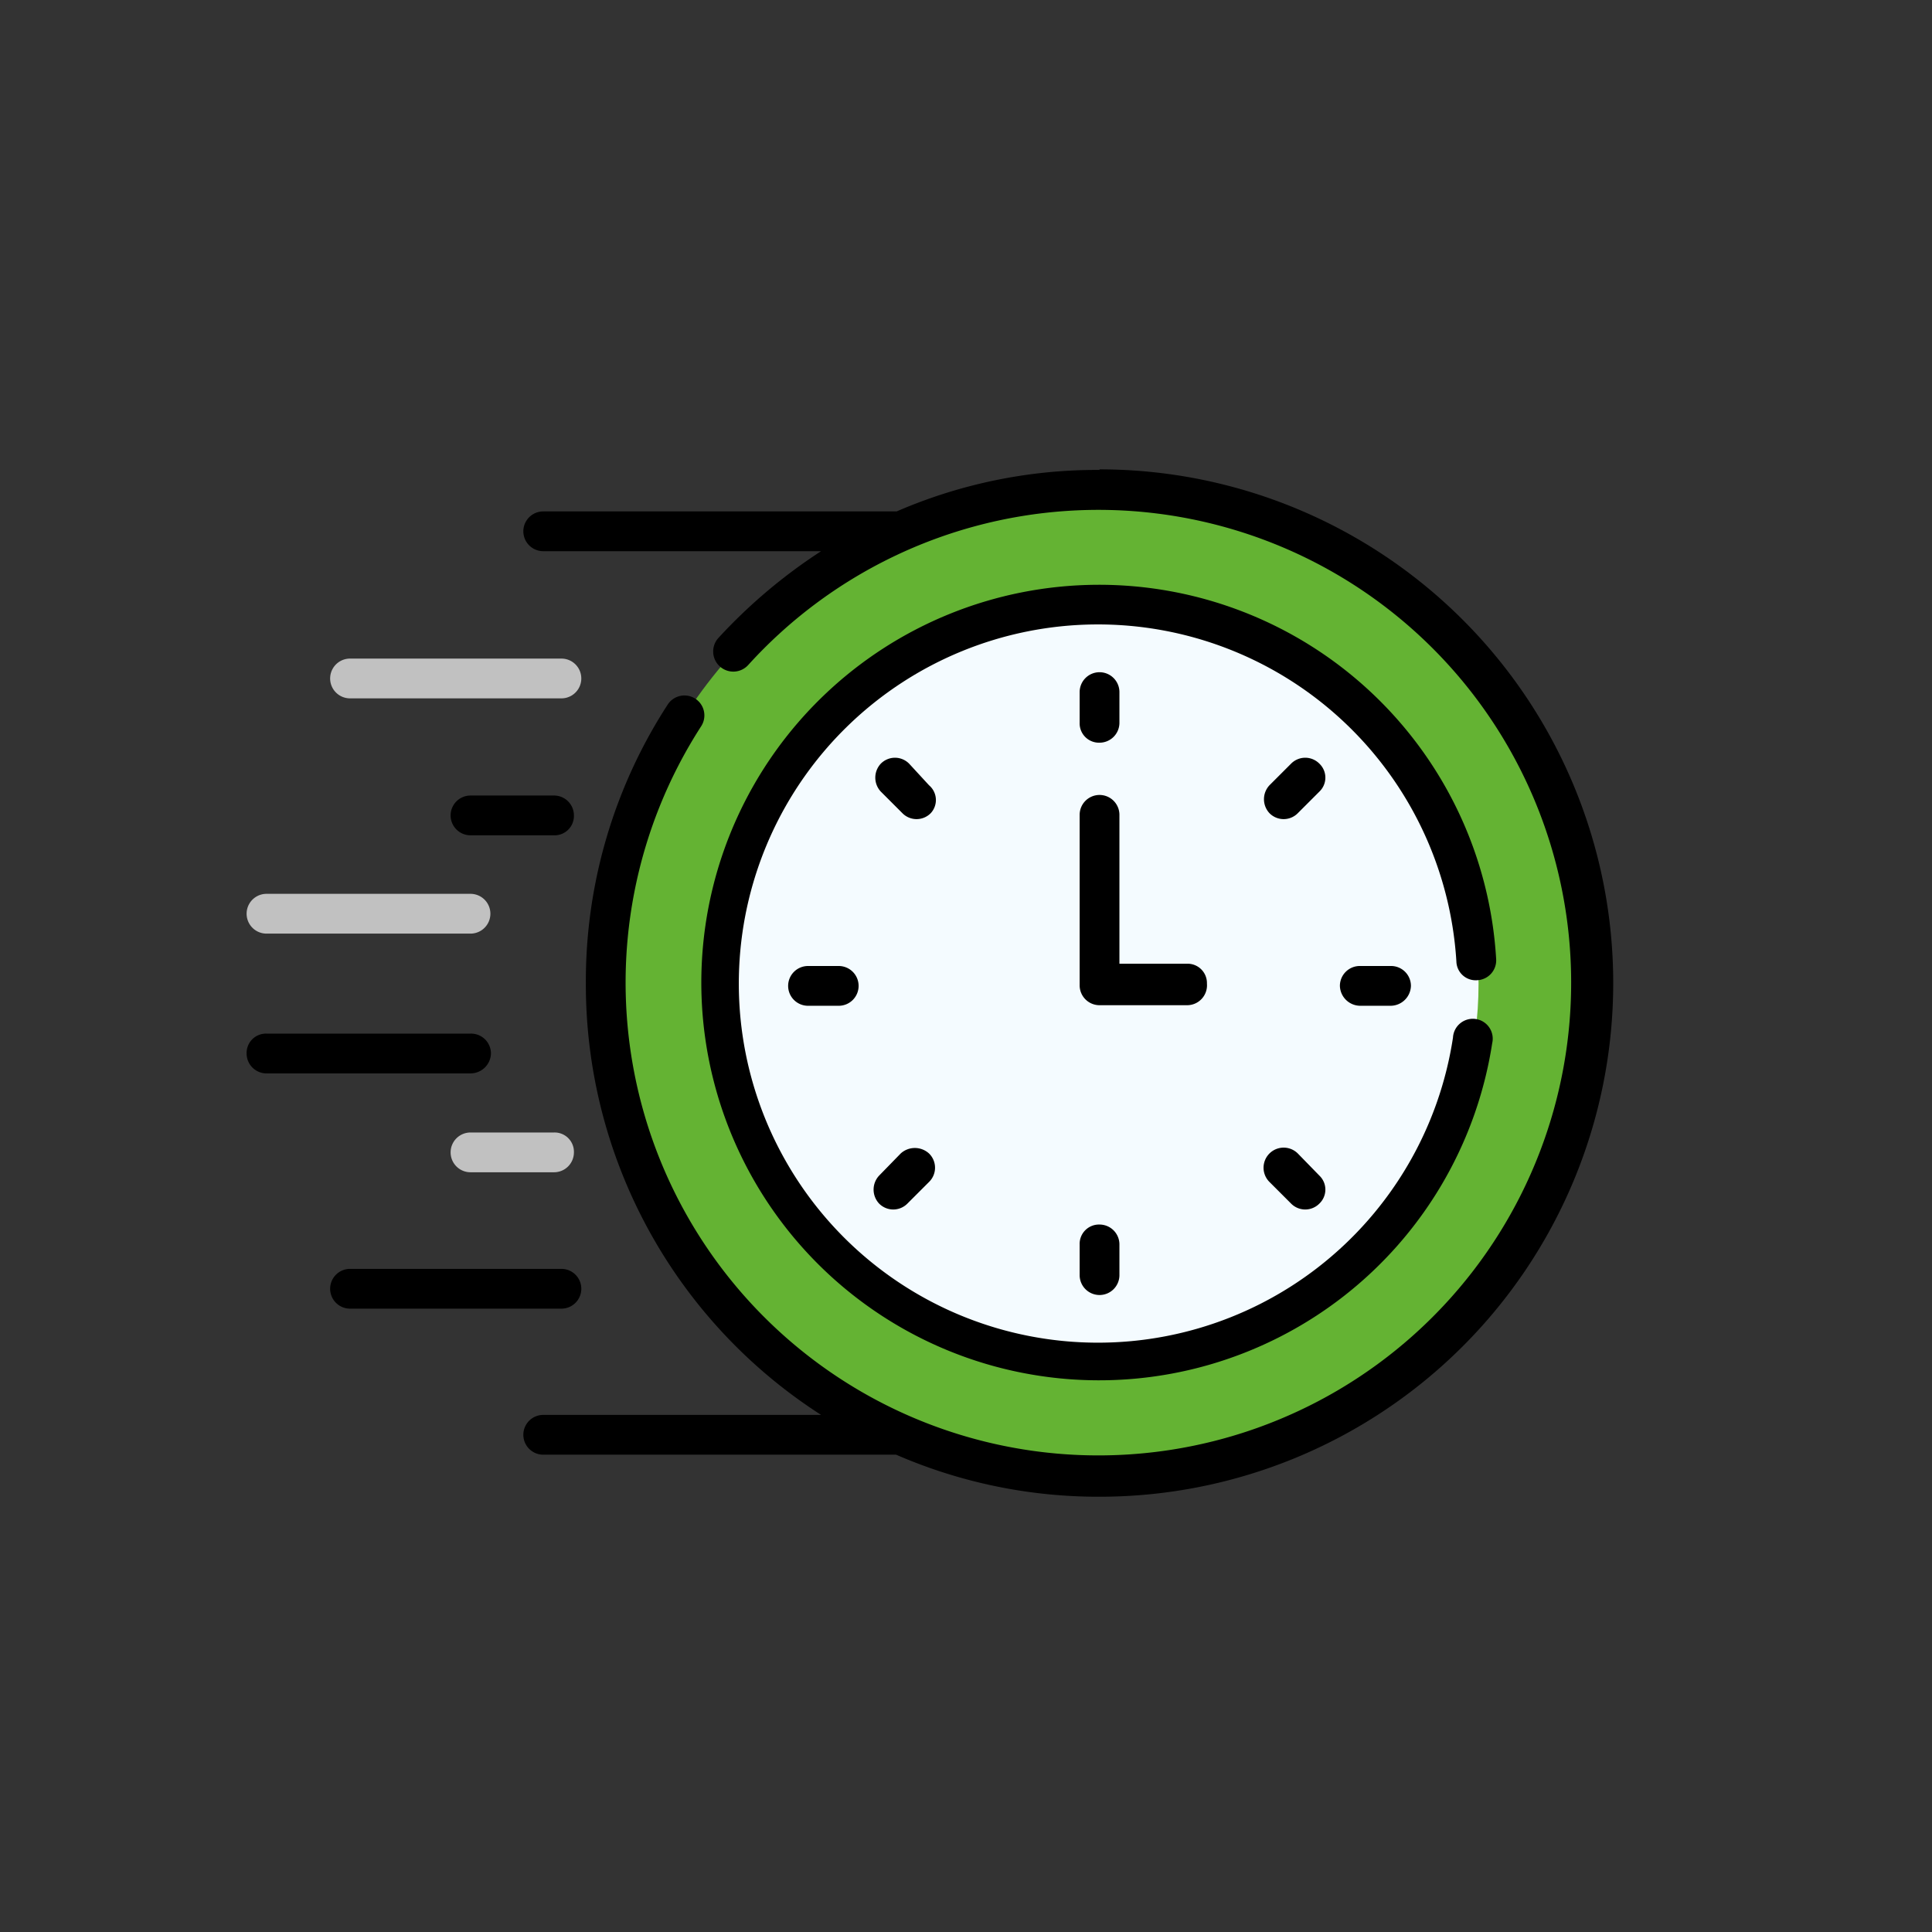
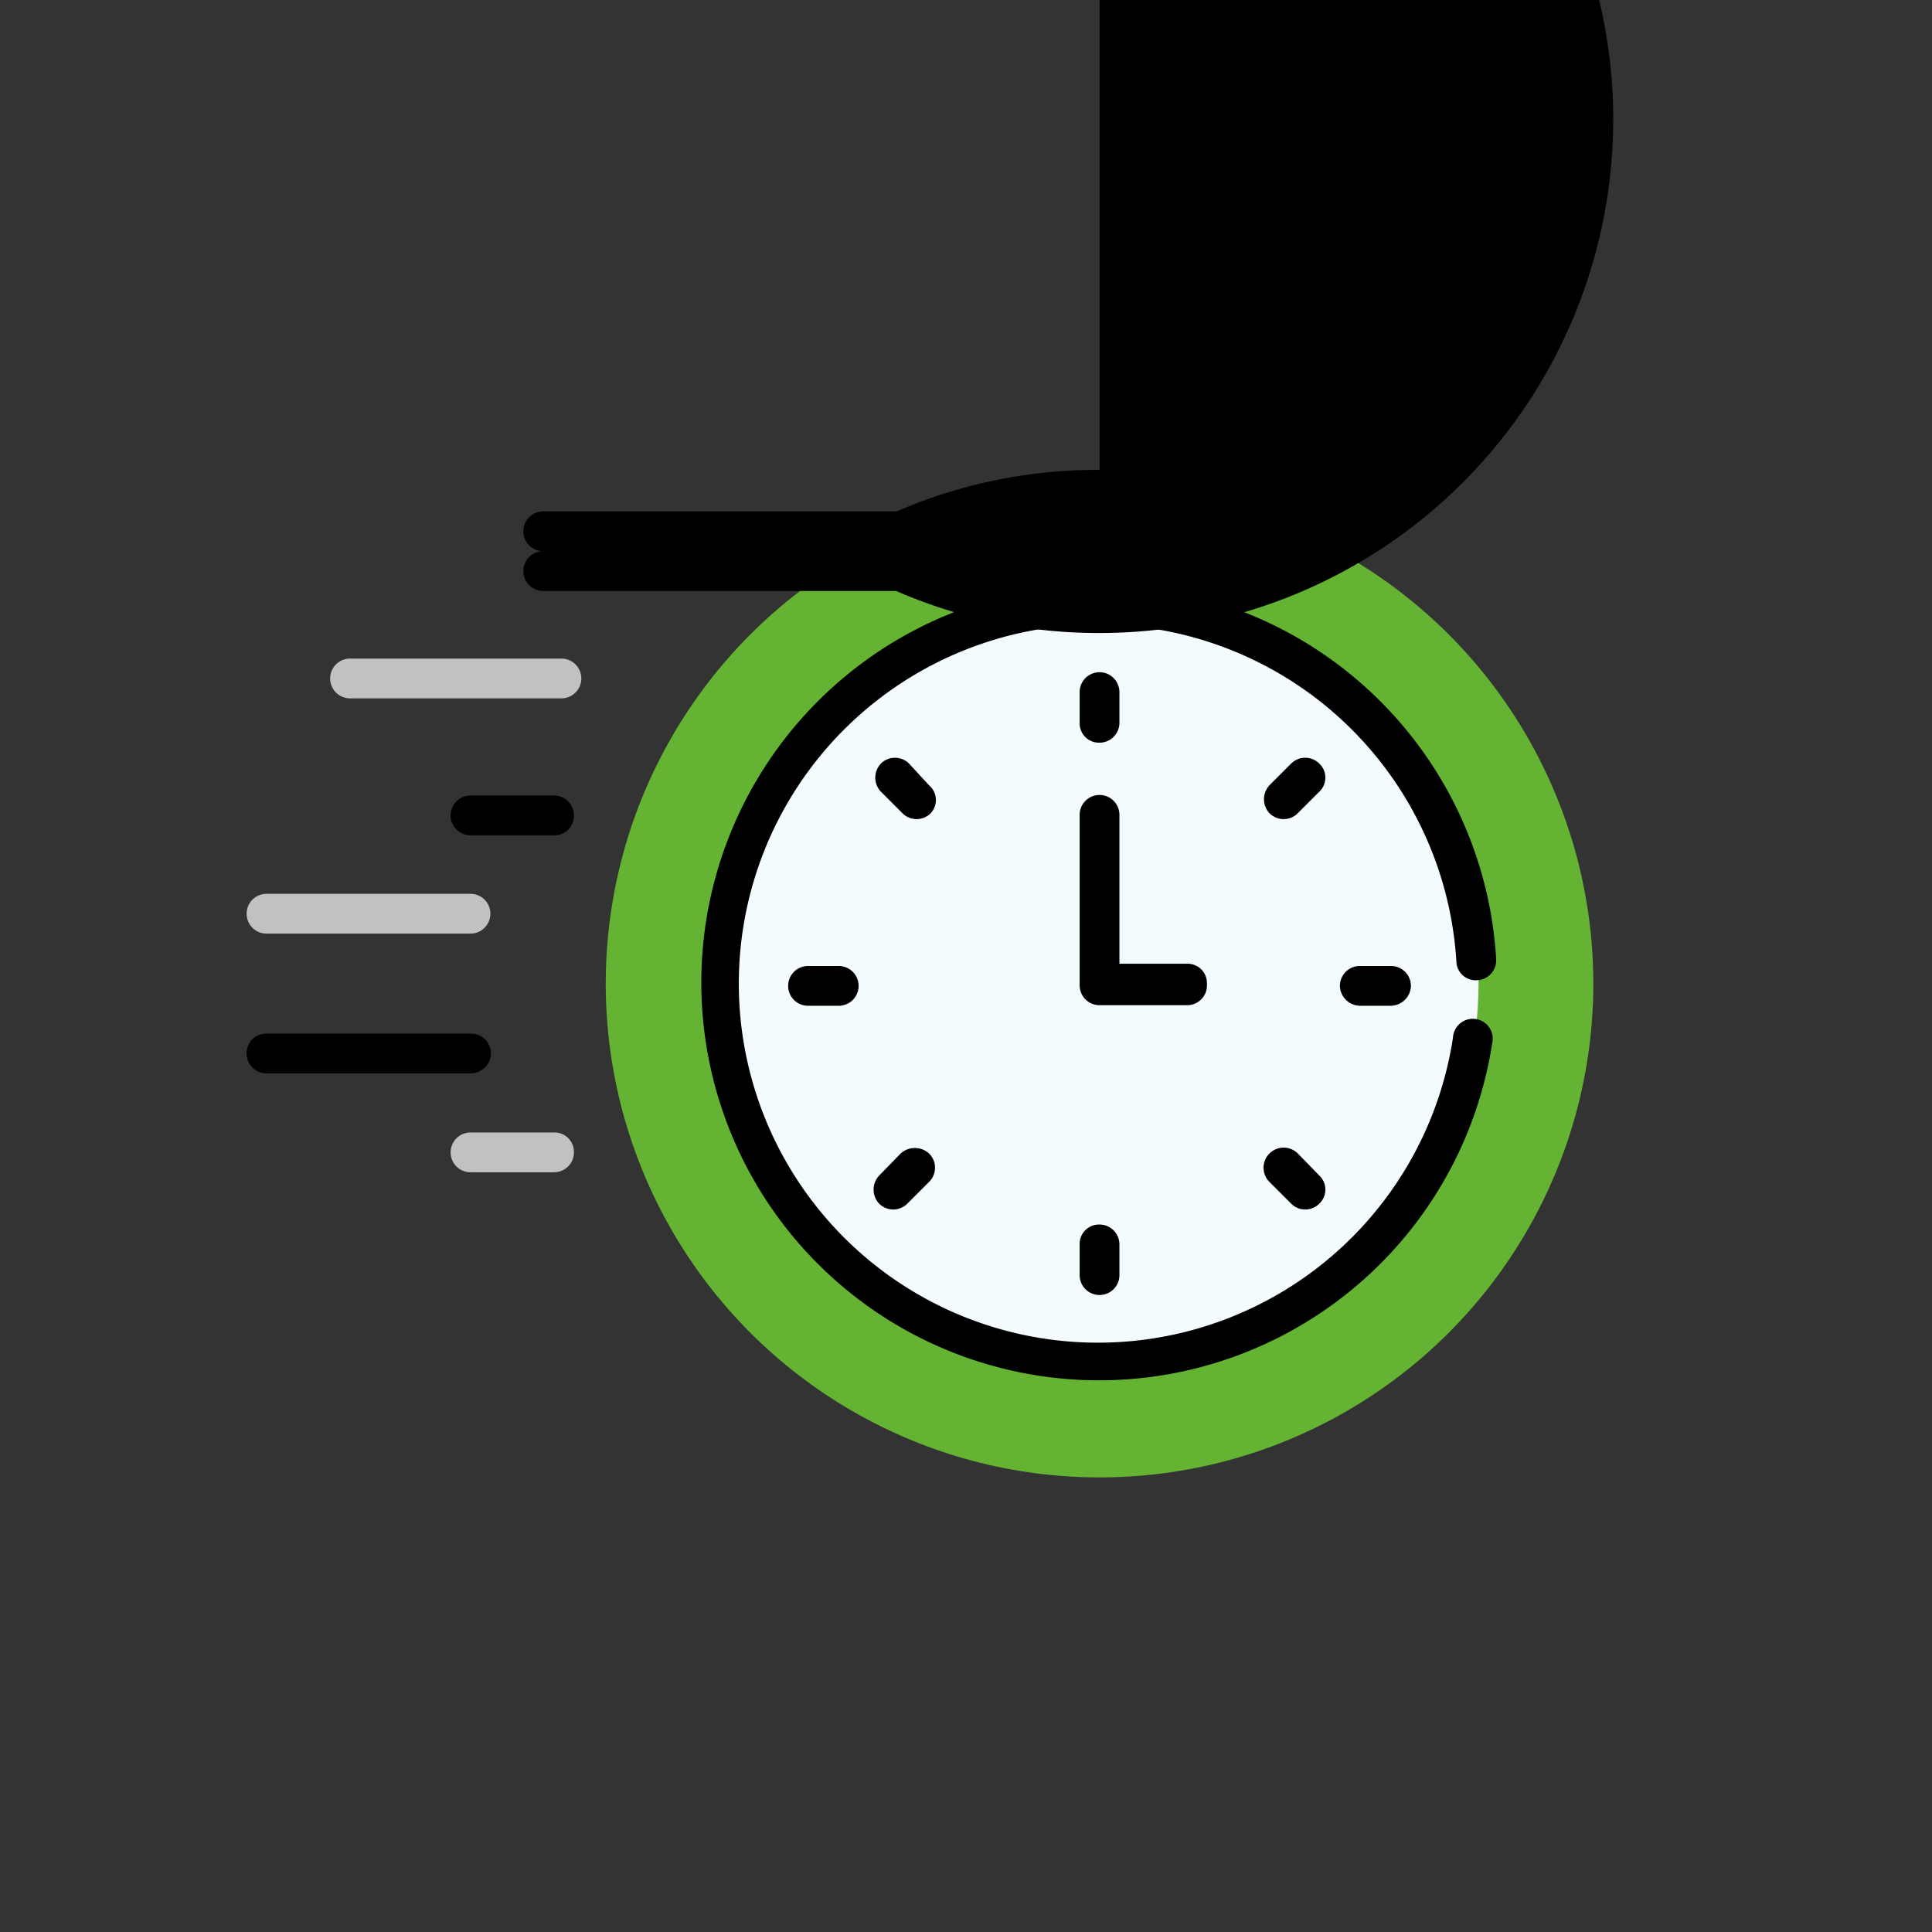
<svg xmlns="http://www.w3.org/2000/svg" id="Capa_1" data-name="Capa 1" viewBox="0 0 34 34">
  <rect x="0" y="0" width="34" height="34" fill="#333333" stroke="none" />
  <defs>
    <style>.cls-1{fill:#64b333;}.cls-2{fill:#f4fbff;}.cls-3{fill:#c1c1c1;}</style>
  </defs>
  <circle class="cls-1" cx="19.35" cy="17.31" r="8.69" />
  <circle class="cls-2" cx="19.35" cy="17.31" r="6.67" />
  <path class="cls-3" d="M6.16,12.29H9.88a.35.35,0,0,0,0-.7H6.16a.35.35,0,1,0,0,.7Z" />
  <path d="M9.75,14H8.28a.35.35,0,0,0-.35.35.35.35,0,0,0,.35.35H9.75a.34.34,0,0,0,.35-.35A.35.35,0,0,0,9.75,14Z" />
  <path class="cls-3" d="M4.69,16.43H8.28a.35.35,0,1,0,0-.7H4.69a.35.35,0,0,0,0,.7Z" />
-   <path d="M10.23,22.68a.35.35,0,0,0-.35-.35H6.16a.35.35,0,0,0-.35.35.35.35,0,0,0,.35.35H9.88A.35.35,0,0,0,10.23,22.68Z" />
  <path class="cls-3" d="M9.75,19.93H8.28a.35.35,0,0,0-.35.35.35.35,0,0,0,.35.35H9.75a.35.35,0,0,0,.35-.35A.34.34,0,0,0,9.75,19.93Z" />
  <path d="M8.64,18.54a.35.35,0,0,0-.36-.35H4.69a.34.34,0,0,0-.35.35.35.35,0,0,0,.35.35H8.28A.36.36,0,0,0,8.64,18.54Z" />
  <path d="M19.35,13.07a.35.35,0,0,0,.35-.35v-.54a.35.35,0,0,0-.35-.35.35.35,0,0,0-.35.35v.54A.34.34,0,0,0,19.35,13.07Z" />
  <path d="M23.22,13.44a.35.35,0,0,0-.5,0l-.38.38a.36.36,0,0,0,0,.49.35.35,0,0,0,.5,0l.38-.38A.34.34,0,0,0,23.22,13.44Z" />
  <path d="M23.94,17a.35.35,0,0,0-.36.35.36.36,0,0,0,.36.35h.53a.36.36,0,0,0,.36-.35.35.35,0,0,0-.36-.35Z" />
  <path d="M22.84,20.3a.35.35,0,0,0-.5.5l.38.38a.35.35,0,0,0,.5,0,.34.34,0,0,0,0-.49Z" />
  <path d="M19,21.9v.54a.35.35,0,0,0,.35.35.35.35,0,0,0,.35-.35V21.9a.35.35,0,0,0-.35-.35A.34.34,0,0,0,19,21.9Z" />
  <path d="M15.85,20.3l-.38.39a.36.36,0,0,0,0,.49.35.35,0,0,0,.5,0l.38-.38a.35.35,0,0,0,0-.5A.37.37,0,0,0,15.85,20.3Z" />
  <path d="M14.22,17a.35.35,0,0,0-.35.35.35.35,0,0,0,.35.35h.54a.35.35,0,0,0,.35-.35.35.35,0,0,0-.35-.35Z" />
  <path d="M16.35,13.82,16,13.44a.35.35,0,0,0-.5,0,.36.36,0,0,0,0,.49l.38.38a.35.35,0,0,0,.5,0A.34.34,0,0,0,16.35,13.82Z" />
  <path d="M21.24,17.31a.34.34,0,0,0-.35-.35H19.7V14.34a.35.35,0,0,0-.35-.35.35.35,0,0,0-.35.35v3a.35.35,0,0,0,.35.35h1.54A.35.35,0,0,0,21.24,17.31Z" />
  <path d="M26,17.25a.35.35,0,0,0,.33-.37,7,7,0,1,0-.07,1.48.35.35,0,1,0-.69-.1,6.32,6.32,0,1,1,.06-1.34.34.34,0,0,0,.37.33Z" />
-   <path d="M19.35,8.27A8.85,8.85,0,0,0,15.78,9H9.56a.35.35,0,0,0-.35.35.35.35,0,0,0,.35.35h4.89a9.41,9.41,0,0,0-1.81,1.53.35.35,0,1,0,.53.47,8.32,8.32,0,1,1-.83,1.08.35.35,0,1,0-.59-.38,8.94,8.94,0,0,0-1.44,4.9,9,9,0,0,0,4.14,7.6H9.56a.35.35,0,0,0-.35.35.35.35,0,0,0,.35.35h6.21a8.92,8.92,0,0,0,3.58.74,9,9,0,0,0,0-18.08Z" />
+   <path d="M19.35,8.27A8.85,8.85,0,0,0,15.78,9H9.56a.35.35,0,0,0-.35.35.35.35,0,0,0,.35.35h4.89H9.56a.35.35,0,0,0-.35.35.35.35,0,0,0,.35.35h6.21a8.92,8.92,0,0,0,3.58.74,9,9,0,0,0,0-18.08Z" />
</svg>